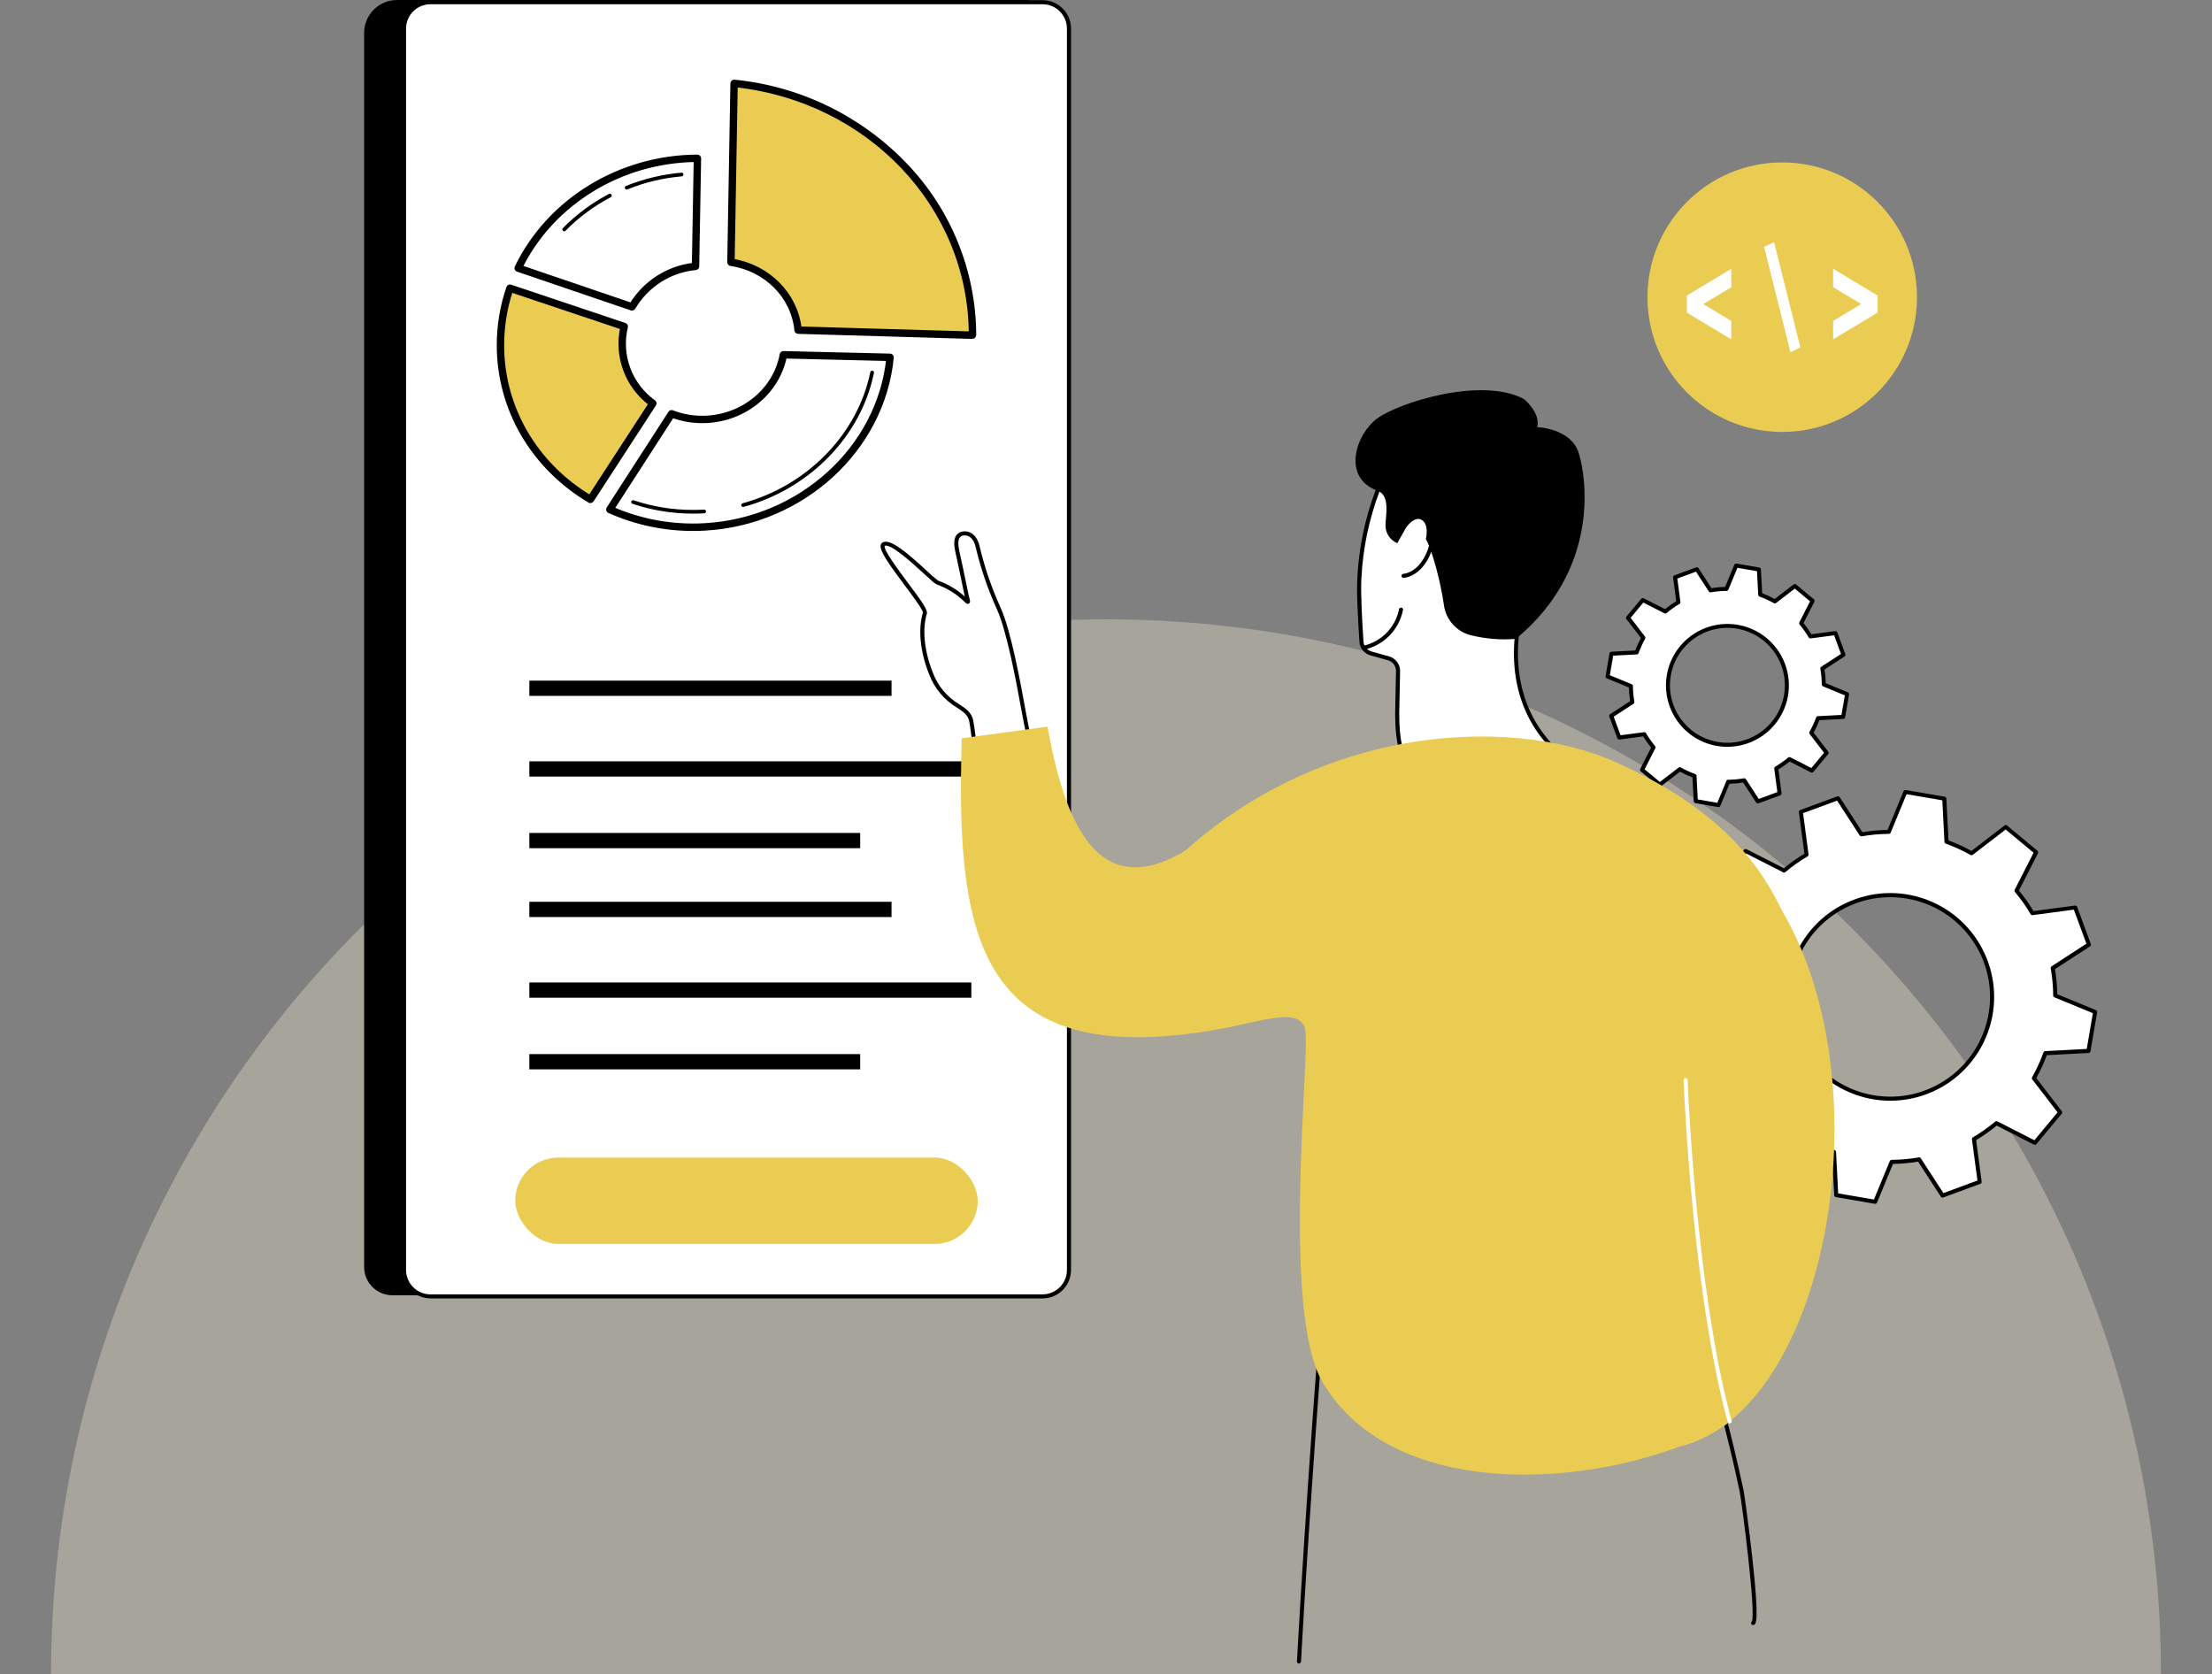
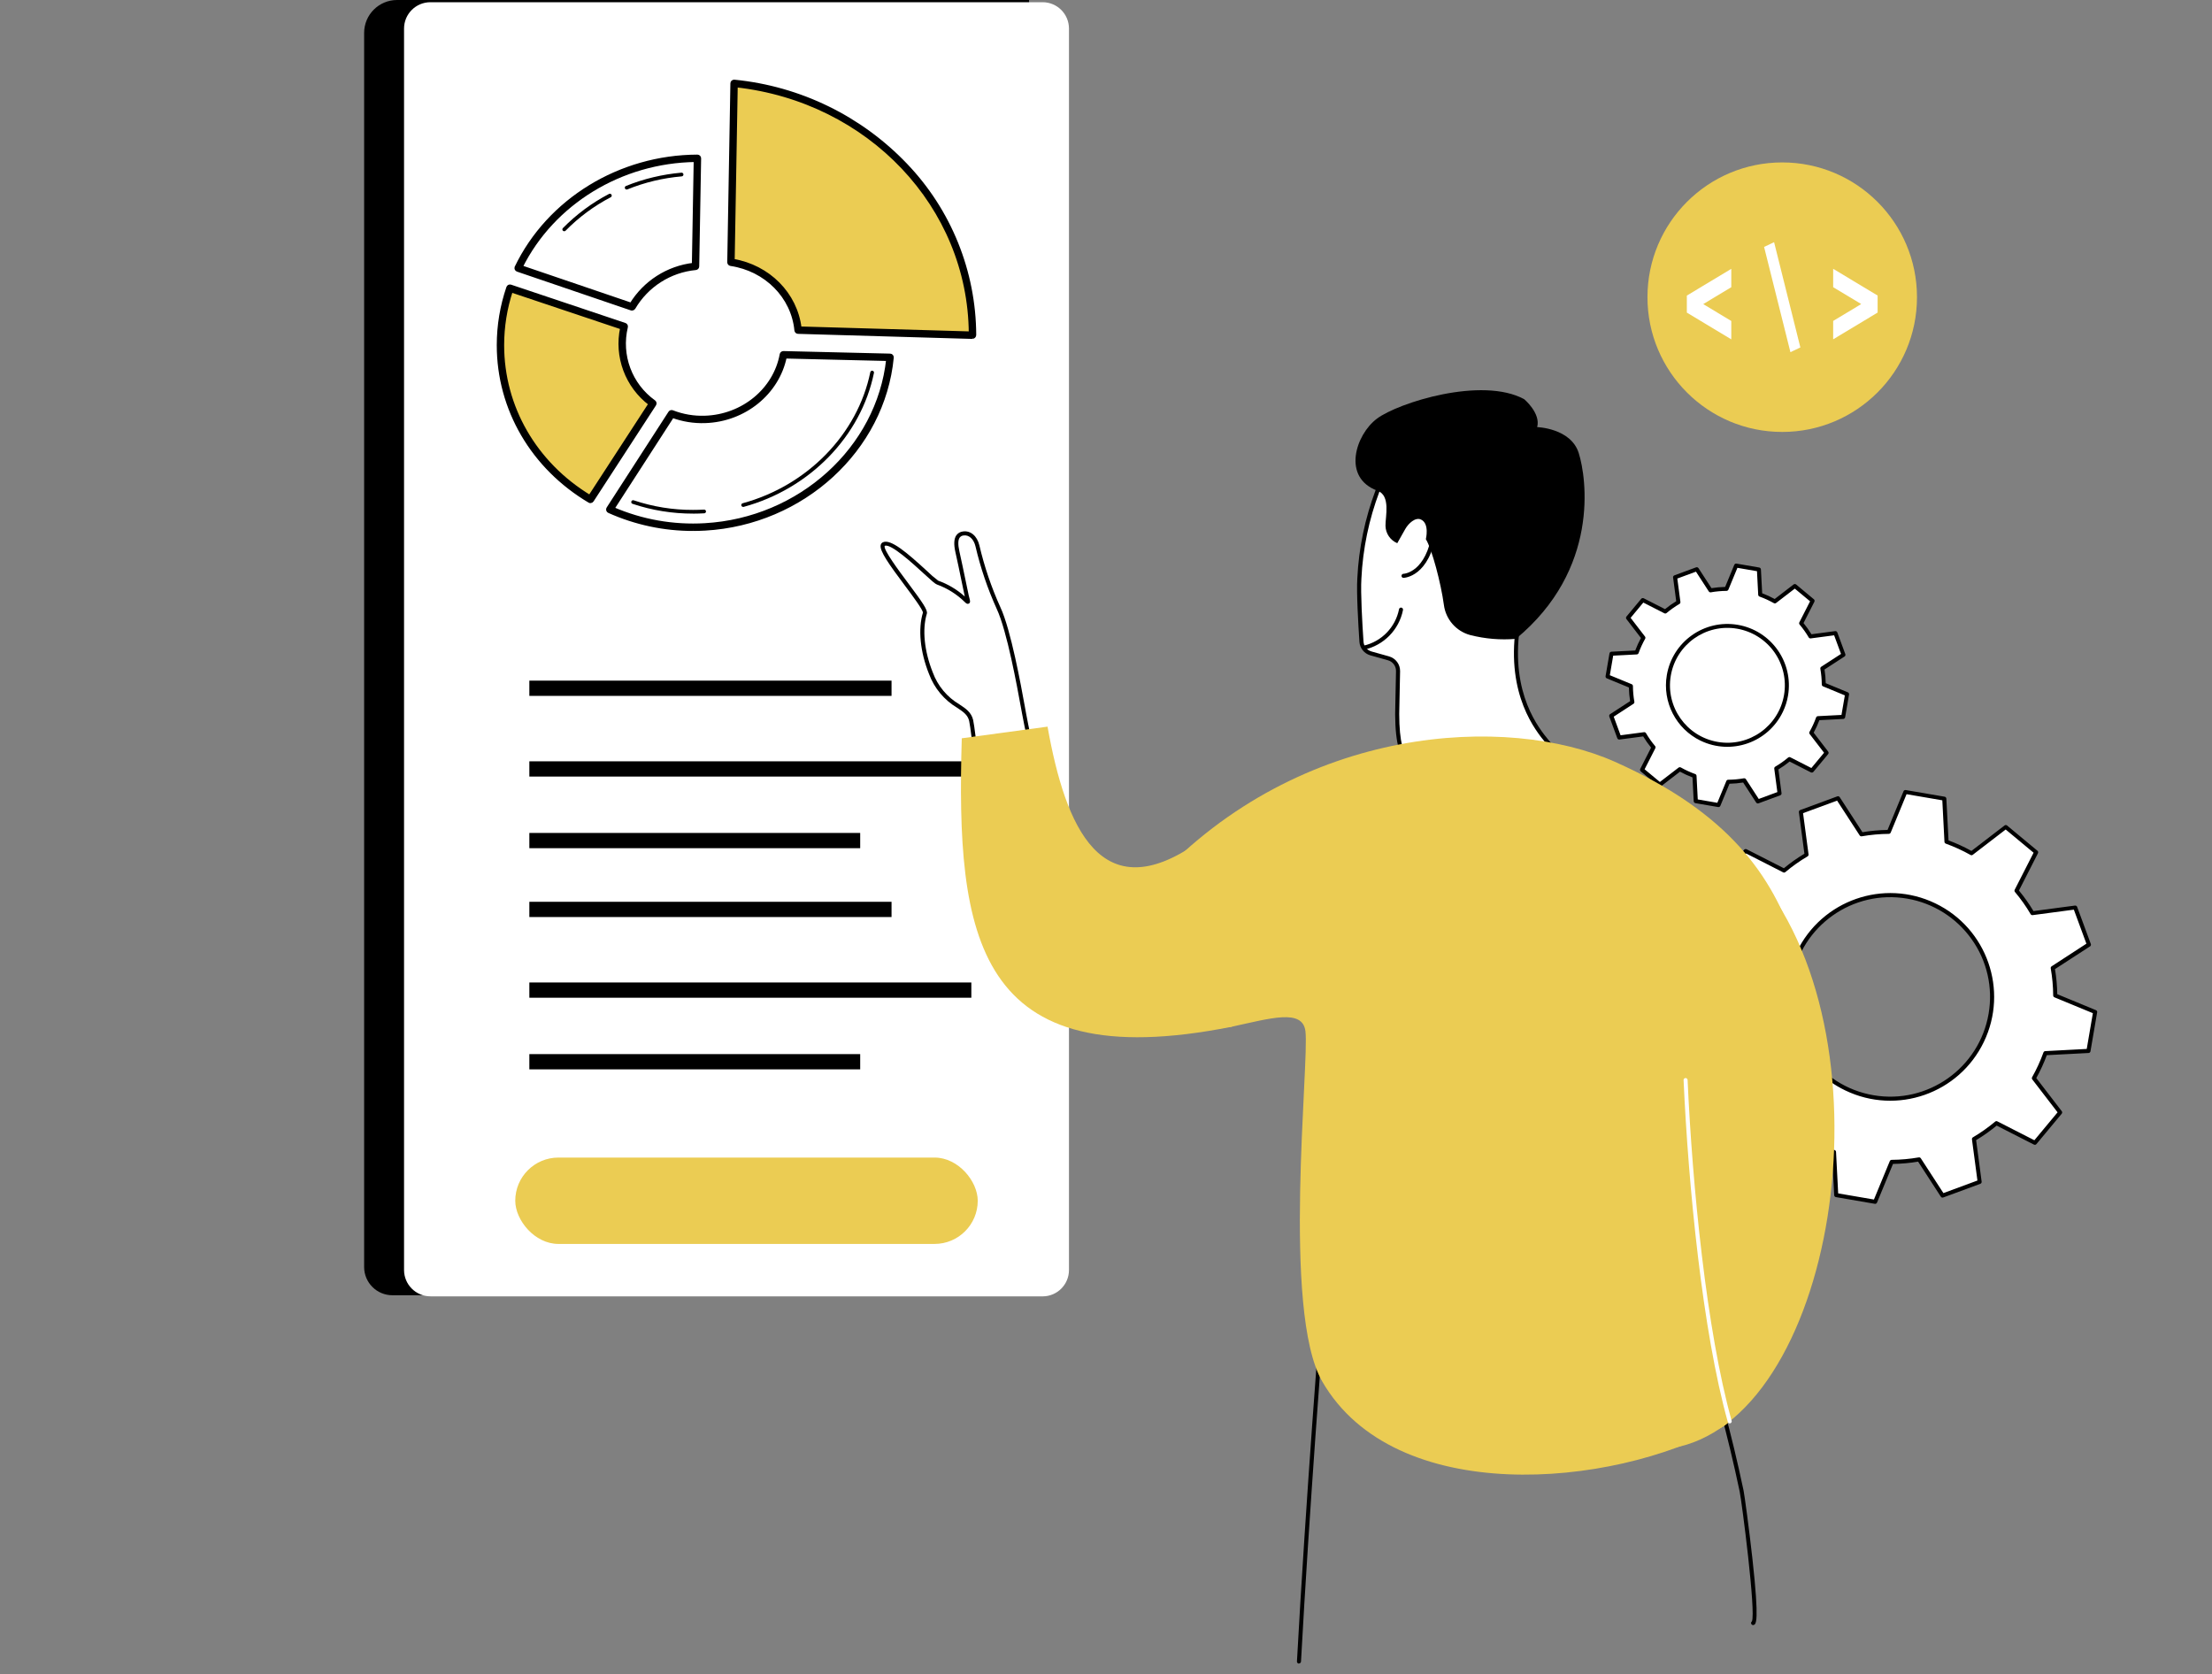
<svg xmlns="http://www.w3.org/2000/svg" id="Layer_1" viewBox="0 0 650 492">
  <rect x="0" y="0" width="650" height="492" fill="#808080" stroke="none" />
-   <path id="Intersection_1-2" d="m15,492c0-171.21,138.79-310,310-310s310,138.79,310,310H15Z" fill="#fff7d8" isolation="isolate" opacity=".3" stroke-width="0" />
  <rect x="107" width="436.36" height="492" fill="none" stroke-width="0" />
-   <path id="Path_23619" d="m504.99,236.57l-6.69-1.15-.39-7.4c-1.49-.53-2.92-1.19-4.3-1.97l-5.87,4.51-5.22-4.34,3.37-6.61c-1.01-1.21-1.93-2.5-2.73-3.86l-7.35.97-2.35-6.37,6.21-4.03c-.27-1.56-.42-3.13-.43-4.71l-6.85-2.83,1.15-6.69,7.4-.39c.54-1.49,1.19-2.92,1.97-4.3l-4.51-5.87,4.34-5.22,6.61,3.37c1.21-1.01,2.5-1.93,3.86-2.73l-.98-7.35,6.37-2.35,4.03,6.21c1.56-.27,3.13-.42,4.71-.43l2.83-6.85,6.69,1.15.38,7.4c1.49.54,2.92,1.19,4.3,1.97l5.87-4.51,5.22,4.34-3.37,6.61c1.02,1.21,1.93,2.5,2.73,3.85l7.35-.97,2.35,6.37-6.21,4.03c.27,1.56.42,3.13.43,4.71l6.85,2.83-1.15,6.69-7.4.39c-.54,1.49-1.19,2.92-1.97,4.3l4.51,5.87-4.34,5.22-6.61-3.37c-1.21,1.01-2.5,1.93-3.86,2.73l.97,7.35-6.37,2.35-4.03-6.21c-1.56.27-3.13.42-4.71.43l-2.83,6.85Zm19.82-32.23c1.63-9.51-4.76-18.54-14.27-20.18-9.51-1.63-18.54,4.76-20.18,14.27-1.63,9.51,4.76,18.54,14.27,20.17,9.51,1.63,18.55-4.76,20.18-14.27,0,0,0,0,0,0" fill="#fff" stroke-width="0" />
+   <path id="Path_23619" d="m504.99,236.57l-6.69-1.15-.39-7.4c-1.49-.53-2.92-1.19-4.3-1.97l-5.87,4.51-5.22-4.34,3.37-6.61c-1.01-1.21-1.93-2.5-2.73-3.86l-7.35.97-2.35-6.37,6.21-4.03c-.27-1.56-.42-3.13-.43-4.71l-6.85-2.83,1.15-6.69,7.4-.39c.54-1.49,1.19-2.92,1.97-4.3l-4.51-5.87,4.34-5.22,6.61,3.37c1.21-1.01,2.5-1.93,3.86-2.73l-.98-7.35,6.37-2.35,4.03,6.21c1.56-.27,3.13-.42,4.71-.43l2.83-6.85,6.69,1.15.38,7.4c1.49.54,2.92,1.19,4.3,1.97l5.87-4.51,5.22,4.34-3.37,6.61c1.02,1.21,1.93,2.5,2.73,3.85l7.35-.97,2.35,6.37-6.21,4.03c.27,1.56.42,3.13.43,4.71l6.85,2.83-1.15,6.69-7.4.39c-.54,1.49-1.19,2.92-1.97,4.3l4.51,5.87-4.34,5.22-6.61-3.37c-1.21,1.01-2.5,1.93-3.86,2.73l.97,7.35-6.37,2.35-4.03-6.21c-1.56.27-3.13.42-4.71.43l-2.83,6.85Zm19.82-32.23" fill="#fff" stroke-width="0" />
  <path id="Path_23620" d="m487.49,231.1c.2.1.44.07.62-.06l5.56-4.28c1.18.65,2.41,1.21,3.67,1.68l.36,7.01c.02.28.22.51.49.56l6.69,1.15c.27.05.54-.1.65-.36l2.68-6.49c1.35-.03,2.69-.15,4.02-.36l3.82,5.88c.15.23.44.33.71.23l6.37-2.35c.26-.1.42-.36.38-.64l-.92-6.96c1.15-.7,2.25-1.48,3.29-2.33l6.26,3.19h.01c.25.12.54.06.72-.15l4.34-5.22c.18-.21.18-.52.01-.74l-4.27-5.56c.65-1.18,1.21-2.41,1.68-3.67l7.01-.36c.28-.02.51-.22.56-.49l1.15-6.69c.05-.28-.1-.55-.36-.65l-6.49-2.68c-.03-1.35-.15-2.69-.36-4.02l5.88-3.82c.23-.15.33-.44.23-.71l-2.35-6.37c-.1-.26-.36-.42-.64-.38l-6.96.92c-.7-1.15-1.48-2.25-2.33-3.29l3.19-6.26c.12-.25.06-.55-.15-.73l-5.21-4.34c-.21-.18-.52-.18-.74-.02l-5.56,4.28c-1.18-.65-2.41-1.21-3.68-1.68l-.37-7.01c-.02-.28-.22-.51-.49-.56l-6.69-1.15c-.27-.05-.54.1-.65.36l-2.68,6.49c-1.35.03-2.69.15-4.02.36l-3.82-5.88c-.15-.23-.44-.33-.71-.23l-6.37,2.35c-.26.1-.42.36-.38.64l.92,6.96c-1.15.7-2.25,1.48-3.29,2.33l-6.26-3.19h-.01c-.25-.12-.54-.06-.72.15l-4.34,5.22c-.18.21-.18.52-.01.74l4.27,5.56c-.65,1.18-1.21,2.41-1.68,3.67l-7.01.36c-.28.02-.51.22-.56.49l-1.15,6.69c-.05.27.1.55.36.65l6.49,2.68c.03,1.35.15,2.69.36,4.02l-5.88,3.82c-.23.15-.33.44-.23.71l2.35,6.37c.1.26.36.42.64.38l6.96-.92c.7,1.15,1.48,2.25,2.33,3.29l-3.19,6.26c-.12.25-.06.55.15.73l5.22,4.34s.08.06.12.08m6.39-5.59c-.2-.1-.44-.07-.62.06l-5.49,4.22-4.49-3.73,3.15-6.18c.11-.21.08-.47-.07-.65-.99-1.18-1.89-2.45-2.67-3.78-.12-.21-.35-.32-.59-.29l-6.88.91-2.02-5.47,5.81-3.78c.2-.13.3-.37.26-.6-.27-1.52-.41-3.07-.42-4.61,0-.24-.14-.46-.37-.55l-6.42-2.64.99-5.75,6.93-.36c.24-.01.45-.17.53-.39.52-1.45,1.17-2.86,1.93-4.21.12-.21.1-.47-.05-.66l-4.22-5.49,3.73-4.49,6.18,3.15c.21.11.47.08.65-.07,1.18-.99,2.45-1.89,3.78-2.67.21-.12.32-.35.29-.59l-.91-6.88,5.48-2.02,3.77,5.81c.13.2.37.3.6.26,1.52-.27,3.07-.41,4.61-.42.24,0,.45-.15.55-.37l2.65-6.41,5.75.99.36,6.93c.01.24.17.45.39.53,1.45.52,2.86,1.17,4.21,1.93.21.12.47.1.66-.05l5.49-4.22,4.49,3.73-3.15,6.18c-.11.21-.08.47.08.65.99,1.18,1.89,2.45,2.67,3.78.12.21.35.32.59.29l6.88-.91,2.02,5.47-5.81,3.77c-.2.13-.3.37-.26.6.27,1.52.41,3.06.42,4.61,0,.24.14.46.37.55l6.41,2.65-.99,5.75-6.93.36c-.24.01-.45.17-.53.39-.52,1.45-1.17,2.86-1.93,4.21-.12.21-.1.47.05.66l4.22,5.49-3.73,4.49-6.18-3.15c-.21-.11-.47-.08-.65.08-1.18.99-2.45,1.89-3.78,2.67-.2.12-.32.35-.29.59l.91,6.88-5.47,2.02-3.77-5.81c-.13-.2-.37-.3-.6-.26-1.52.27-3.07.41-4.61.42-.24,0-.45.15-.54.37l-2.65,6.41-5.75-.99-.36-6.93c-.01-.24-.17-.45-.39-.53-1.45-.52-2.86-1.17-4.21-1.93l-.03-.02m5.83-7.85c9.01,4.34,19.82.55,24.16-8.46.73-1.51,1.24-3.11,1.52-4.76,1.67-9.83-4.94-19.16-14.78-20.83-9.83-1.67-19.16,4.94-20.83,14.78-1.35,7.91,2.69,15.77,9.92,19.27m24.52-13.42c-1.58,9.19-10.3,15.36-19.49,13.78-9.19-1.58-15.36-10.3-13.78-19.49,1.58-9.19,10.3-15.36,19.49-13.78,4.41.76,8.34,3.24,10.93,6.89,2.58,3.66,3.61,8.19,2.85,12.6" stroke-width="0" />
  <path id="Path_23623" d="m115.3,380.62h187.09V0H116.68c-5.35,0-9.68,4.33-9.68,9.68v362.64c0,4.58,3.72,8.3,8.3,8.3" stroke-width="0" />
  <path id="Path_23624" d="m126.48,380.95h179.89c4.28,0,7.75-3.47,7.75-7.75h0V8.4c0-4.28-3.47-7.75-7.75-7.75H126.48c-4.28,0-7.75,3.47-7.75,7.75v364.79c0,4.28,3.47,7.75,7.75,7.75" fill="#fff" stroke-width="0" />
-   <path id="Path_23675" d="m126.48,381.55h179.89c4.61,0,8.34-3.74,8.35-8.35V8.4c0-4.61-3.74-8.34-8.35-8.35H126.48c-4.61,0-8.34,3.74-8.35,8.35v364.79c0,4.61,3.74,8.34,8.35,8.35M306.36,1.25c3.95,0,7.15,3.21,7.16,7.16v364.79c0,3.95-3.21,7.15-7.16,7.16H126.48c-3.95,0-7.15-3.21-7.16-7.16V8.4c0-3.95,3.21-7.15,7.16-7.16h179.89Z" stroke-width="0" />
  <path id="Path_23621" d="m551.03,353.14l-11.45-1.96-.66-12.67c-2.54-.92-5-2.04-7.36-3.37l-10.05,7.72-8.93-7.42,5.77-11.3c-1.74-2.07-3.3-4.27-4.67-6.6l-12.58,1.67-4.02-10.9,10.63-6.9c-.47-2.66-.71-5.36-.73-8.06l-11.72-4.84,1.96-11.45,12.67-.66c.92-2.54,2.04-5,3.37-7.36l-7.72-10.04,7.43-8.93,11.3,5.77c2.07-1.74,4.27-3.3,6.6-4.67l-1.67-12.58,10.9-4.02,6.9,10.63c2.66-.47,5.36-.71,8.06-.73l4.84-11.72,11.45,1.96.66,12.67c2.54.92,5,2.04,7.36,3.37l10.04-7.72,8.93,7.42-5.76,11.3c1.74,2.07,3.3,4.27,4.67,6.6l12.58-1.67,4.02,10.9-10.63,6.9c.47,2.66.71,5.36.73,8.06l11.73,4.84-1.96,11.45-12.67.66c-.92,2.54-2.04,5-3.37,7.36l7.72,10.04-7.43,8.93-11.3-5.77c-2.07,1.74-4.27,3.3-6.6,4.67l1.67,12.58-10.9,4.02-6.9-10.63c-2.66.47-5.36.71-8.06.73l-4.84,11.72Zm33.91-55.15c2.79-16.28-8.14-31.73-24.42-34.52-16.28-2.79-31.73,8.14-34.52,24.42-2.79,16.27,8.14,31.73,24.41,34.52,16.28,2.79,31.73-8.14,34.53-24.41,0,0,0,0,0,0" fill="#fff" stroke-width="0" />
  <path id="Path_23622" d="m521.26,343.39c.2.1.44.07.62-.06l9.73-7.48c2.16,1.2,4.41,2.23,6.73,3.09l.64,12.28c.02.28.22.51.49.56l11.45,1.97c.27.05.55-.1.65-.36l4.69-11.36c2.47-.04,4.94-.26,7.38-.67l6.68,10.3c.15.23.44.33.71.23l10.9-4.02c.26-.1.42-.36.38-.64l-1.62-12.19c2.12-1.27,4.13-2.7,6.04-4.27l10.95,5.58c.25.13.55.07.73-.15l7.43-8.93c.18-.21.18-.52.01-.74l-7.48-9.73c1.2-2.16,2.23-4.41,3.09-6.73l12.28-.64c.28-.02.51-.22.55-.49l1.96-11.45c.06-.28-.1-.55-.36-.65l-11.36-4.69c-.04-2.47-.26-4.94-.67-7.37l10.3-6.68c.23-.15.33-.44.23-.71l-4.02-10.9c-.1-.26-.36-.42-.64-.38l-12.19,1.62c-1.27-2.12-2.7-4.13-4.27-6.04l5.59-10.96c.12-.25.06-.55-.15-.73l-8.93-7.42c-.21-.18-.52-.18-.74-.01l-9.73,7.48c-2.16-1.2-4.41-2.23-6.73-3.09l-.64-12.28c-.02-.28-.22-.51-.49-.56l-11.45-1.96c-.27-.05-.54.1-.65.36l-4.69,11.36c-2.47.04-4.94.26-7.38.67l-6.68-10.3c-.15-.23-.44-.33-.71-.23l-10.9,4.02c-.26.1-.42.36-.38.64l1.62,12.19c-2.12,1.27-4.13,2.7-6.04,4.27l-10.95-5.58h-.01c-.25-.12-.54-.06-.72.15l-7.43,8.93c-.18.21-.18.52-.01.74l7.48,9.73c-1.2,2.16-2.23,4.41-3.09,6.73l-12.28.64c-.28.02-.51.22-.56.49l-1.96,11.45c-.05.27.1.55.36.65l11.36,4.69c.04,2.47.26,4.94.67,7.38l-10.3,6.68c-.23.15-.33.44-.23.71l4.02,10.9c.1.26.36.42.64.38l12.19-1.62c1.27,2.12,2.7,4.13,4.27,6.04l-5.59,10.96c-.12.25-.06.55.15.73l8.93,7.42s.08.06.12.08m10.56-8.8c-.2-.1-.44-.07-.62.06l-9.67,7.43-8.2-6.82,5.55-10.88c.11-.21.08-.47-.07-.65-1.71-2.04-3.26-4.22-4.61-6.52-.12-.21-.35-.32-.59-.29l-12.11,1.61-3.69-10,10.23-6.64c.2-.13.3-.37.26-.6-.46-2.63-.7-5.29-.72-7.96,0-.24-.14-.46-.37-.55l-11.29-4.67,1.8-10.51,12.19-.64c.24-.01.45-.17.53-.39.91-2.51,2.02-4.94,3.33-7.27.12-.21.1-.47-.05-.66l-7.43-9.67,6.82-8.2,10.88,5.55c.21.11.47.08.65-.08,2.04-1.71,4.22-3.26,6.52-4.61.21-.12.32-.35.29-.59l-1.61-12.11,10-3.69,6.64,10.23c.13.2.37.3.6.26,2.63-.46,5.29-.7,7.96-.72.24,0,.45-.15.55-.37l4.66-11.29,10.51,1.8.63,12.2c.01.24.17.45.39.53,2.51.91,4.94,2.02,7.27,3.33.21.12.47.1.66-.05l9.67-7.43,8.2,6.82-5.55,10.88c-.11.21-.08.47.07.65,1.71,2.04,3.26,4.22,4.61,6.52.12.21.35.32.59.29l12.11-1.61,3.69,10-10.22,6.65c-.2.13-.3.37-.26.6.46,2.63.7,5.29.72,7.96,0,.24.15.46.37.55l11.29,4.66-1.8,10.51-12.19.64c-.24.01-.45.17-.53.39-.9,2.51-2.02,4.94-3.33,7.27-.12.21-.1.47.05.66l7.43,9.67-6.82,8.2-10.88-5.55c-.21-.11-.47-.08-.65.08-2.04,1.71-4.22,3.26-6.52,4.61-.21.12-.32.35-.29.59l1.61,12.11-10,3.69-6.64-10.23c-.13-.2-.37-.3-.6-.26-2.63.46-5.29.7-7.96.72-.24,0-.45.15-.55.37l-4.66,11.29-10.51-1.8-.63-12.2c-.01-.24-.17-.45-.39-.53-2.51-.9-4.94-2.02-7.26-3.33l-.04-.02m10.4-14.18c15.18,7.31,33.4.94,40.72-14.24s.94-33.4-14.24-40.72-33.4-.94-40.72,14.24c-1.23,2.56-2.1,5.28-2.58,8.08-2.33,13.42,4.54,26.75,16.82,32.64m42.71-22.42l-.59-.1c-2.74,15.95-17.89,26.67-33.84,23.93-15.95-2.74-26.67-17.89-23.93-33.84,2.74-15.95,17.89-26.67,33.84-23.93,7.66,1.31,14.49,5.62,18.97,11.96,4.51,6.34,6.29,14.21,4.96,21.88l.59.1Z" stroke-width="0" />
  <rect x="155.55" y="200.01" width="106.43" height="4.48" stroke-width="0" />
  <rect x="155.55" y="223.72" width="129.88" height="4.48" stroke-width="0" />
  <rect x="155.55" y="244.77" width="97.22" height="4.48" stroke-width="0" />
  <rect x="155.55" y="265" width="106.43" height="4.48" stroke-width="0" />
  <rect x="155.55" y="288.71" width="129.88" height="4.48" stroke-width="0" />
  <rect x="155.55" y="309.76" width="97.22" height="4.48" stroke-width="0" />
  <path id="Path_23684" d="m381.71,488.82c.31,0,.57-.25.59-.56,2.42-44.32,6.57-97.89,7-103.32l95.74-19.61c10.13,14.21,18.93,38.76,26.16,72.95.63,2.96,4.84,35.67,3.6,38.17-.27.2-.33.57-.13.84.14.2.39.29.63.23.69-.22,1.74-.55-.35-19.49-1.01-9.15-2.36-18.87-2.59-19.98-7.32-34.61-16.27-59.41-26.59-73.71-.14-.19-.37-.28-.6-.23l-96.56,19.78c-.26.05-.45.27-.47.54-.05.57-4.5,57.27-7.03,103.8-.01.33.23.61.56.63h.03" stroke-width="0" />
  <path id="Path_23685" d="m364.69,247.63s-26.1,17.57-38.3,14.26c-17.17-4.66-24.72-48.39-25.46-52.27-.74-3.88-4.05-23.57-7.48-30.91-2.67-5.89-4.75-12.02-6.22-18.31-.62-2.62-2.41-3.89-4.17-3.62-1.55.24-2.58,1.45-1.71,5.36,1.01,4.52,1.91,9.06,2.73,12.92.26,1.22.75,2.36-.1,1.5-2.4-2.37-5.29-4.2-8.47-5.34-1.43-.48-12.81-12.81-15.83-11.3-2.71,1.35,12.72,18.25,12.1,20.27-1.53,4.98-.65,11.64,1.77,17.65,4.11,10.23,10.69,9.08,11.83,13.9s7.07,65.9,11.82,77.09c6.83,16.08,72.29,4.34,72.29,4.34l-4.78-45.53Z" fill="#fff" stroke-width="0" />
  <path id="Path_23686" d="m326.43,297.92c19.55,0,41.58-3.88,43.14-4.16.31-.06.52-.34.49-.65l-4.79-45.54c-.04-.33-.34-.56-.67-.53-.09.01-.18.04-.26.09-.26.17-26.01,17.38-37.81,14.18-14.66-3.97-22.32-37.2-24.94-51.29l-.1-.52c-.08-.44-.2-1.08-.34-1.88-1.12-6.18-4.1-22.59-7.18-29.17-2.65-5.85-4.72-11.95-6.18-18.2-.66-2.77-2.61-4.41-4.84-4.07-.78.08-1.49.5-1.94,1.14-.69,1.01-.78,2.62-.26,4.93.64,2.84,1.22,5.66,1.78,8.38.33,1.58.64,3.1.95,4.53,0,.04.02.09.03.13-2.28-2.04-4.94-3.63-7.82-4.66-1.18-.89-2.31-1.86-3.36-2.9-5.72-5.25-10.64-9.5-12.92-8.36-.31.15-.53.44-.61.78-.4,1.71,2.41,5.64,7.1,11.92,2.25,3.01,5.33,7.14,5.3,7.97-1.47,4.8-.81,11.54,1.79,18,1.54,4.16,4.46,7.67,8.27,9.94,1.8,1.2,3.1,2.06,3.53,3.87.32,1.36,1.08,7.65,2.03,15.62,2.4,20.02,6.41,53.53,9.82,61.57,2.9,6.84,15.71,8.86,29.8,8.86m42.39-5.24c-6.3,1.08-64.85,10.62-71.09-4.09-3.34-7.88-7.34-41.28-9.73-61.24-1-8.32-1.72-14.33-2.05-15.75-.54-2.27-2.15-3.35-4.03-4.59-3.62-2.13-6.39-5.45-7.83-9.39-2.5-6.22-3.15-12.66-1.75-17.25.33-1.06-1.25-3.31-5.49-8.99-2.76-3.7-7.38-9.89-6.89-10.95,1.71-.84,8.37,5.27,11.56,8.2,2.24,2.06,3.26,2.97,3.79,3.15,3.09,1.12,5.89,2.89,8.23,5.2.22.22.66.67,1.16.39s.36-.83.14-1.64c-.07-.24-.14-.52-.2-.79-.3-1.43-.62-2.95-.95-4.53-.57-2.73-1.15-5.55-1.79-8.4-.43-1.94-.41-3.29.08-4,.27-.37.69-.6,1.14-.64,1.59-.24,3,1.03,3.51,3.17,1.48,6.33,3.58,12.51,6.26,18.43,3.01,6.45,5.97,22.75,7.09,28.88.15.8.26,1.45.35,1.89l.1.51c2.66,14.32,10.49,48.07,25.8,52.22,1.18.3,2.39.45,3.6.44,11.81,0,30.21-11.52,34.37-14.23l4.62,44Z" stroke-width="0" />
  <path id="Path_23688" d="m307.82,213.53l-25.2,3.42c-1.71,58.08,3.82,99.82,79.38,84.76l-10.19-54.01c-28.17,19.66-38.66-4.25-43.99-34.17" fill="#ebcc53" stroke-width="0" />
  <path id="Path_23689" d="m520.5,262.64c36.73,53.38,15.62,162.54-34.17,163.36l1.28-47.19c4.17-5.27,6.27-57.36-1.6-73.89l34.49-42.28Z" fill="#ebcc53" stroke-width="0" />
  <path id="Path_23691" d="m455.48,219.06c-.34-1.25-12.71-11.51-9.47-34.57,0,0,16.74-22.76,11.65-32.79s-4.66-24.88-21.76-25-27.15,7.55-31.1,17.52c-3.1,8.26-4.9,16.96-5.35,25.77-.27,4.3.31,13.9.62,18.6.11,1.62,1.23,2.99,2.79,3.42l5.17,1.46c1.68.47,2.84,2.02,2.8,3.77l-.2,9.23c-.81,22.58,6.5,19.44,11.86,20.66,13.69,3.11,34.77-1.45,32.97-8.07" fill="#fff" stroke-width="0" />
  <path id="Path_23692" d="m432.43,228.73c9.32,0,18.91-2.29,22.39-5.92,1.1-.98,1.57-2.48,1.23-3.91-.24-.52-.58-1-.99-1.41-2.76-3.35-11.15-13.53-8.49-32.78,1.46-2.01,16.67-23.32,11.61-33.29-1.18-2.5-2.19-5.09-3.01-7.74-2.89-8.6-5.88-17.49-19.28-17.59-15.57-.11-27.11,6.41-31.65,17.9-3.14,8.32-4.96,17.07-5.39,25.95-.27,4.25.28,13.53.62,18.68.13,1.87,1.42,3.45,3.22,3.96l5.17,1.45c1.42.4,2.4,1.71,2.36,3.19l-.19,9.23c-.71,19.82,4.95,20.4,9.95,20.91.8.06,1.59.18,2.38.34,3.31.71,6.68,1.05,10.06,1.03m22.48-9.5c.22,1.02-.14,2.09-.94,2.76-4.47,4.66-20.58,7-31.33,4.56-.83-.17-1.67-.29-2.52-.36-4.7-.48-9.55-.98-8.88-19.7l.19-9.24c.04-2.02-1.29-3.81-3.23-4.36l-5.17-1.45c-1.32-.37-2.26-1.53-2.35-2.89-.35-5.12-.89-14.34-.62-18.53.42-8.75,2.21-17.39,5.31-25.59,4.35-11,15.47-17.24,30.54-17.15,12.55.09,15.28,8.19,18.16,16.77.84,2.7,1.86,5.34,3.07,7.9,4.87,9.6-11.43,31.95-11.6,32.17-.06.08-.1.17-.11.27-2.79,19.86,5.88,30.39,8.73,33.85.27.31.53.64.76.98" stroke-width="0" />
  <path id="Path_23687" d="m474.54,223.86c-31.46-14.04-92.27-11.13-134.93,34.65-5.02,5.38,9.47,45.99,22.39,43.19,11.42-2.47,20.73-5.33,21.6,1.29,1.2,9.13-6.99,82.32,4.94,102.97,21.31,36.88,84.85,31.37,117.55,13.39,8.63-4.75-.43-17.81-6.78-60.42-4.73-31.74-7.48-58.04-1.63-47.9,2.87,4.98,32.94-24.96,29.8-33.91-6.88-19.61-18.99-38.11-52.94-53.26" fill="#ebcc53" stroke-width="0" />
  <path id="Path_23690" d="m508.27,418.27c.33,0,.6-.26.6-.59,0-.06,0-.11-.02-.16-7.42-26.62-11.56-69.23-12.95-100.23-.06-.33-.37-.54-.69-.49-.27.05-.47.27-.49.54,1.4,31.07,5.54,73.78,12.99,100.5.07.26.31.43.57.44" fill="#fff" stroke-width="0" />
  <path id="Path_23693" d="m410.6,159.63c-2.07-.87-3.43-2.88-3.47-5.12-.05-2.69,1.58-8.87-2.34-10.3-10.54-3.83-6.44-16.5-.17-21.19s30.85-12.47,43.27-5.71c0,0,4.92,4.12,3.81,8.2,0,0,9.89.29,12.21,7.61s6.21,34.24-18.46,54.61c-4.51.39-9.06,0-13.45-1.12-4.12-1.12-7.16-4.61-7.71-8.85-.88-6.47-3.51-16.39-5.3-19.33,0,0,1.14-4.58-1.43-5.76-1.67-.77-3.7,1.17-4.61,2.77l-2.37,4.2Z" stroke-width="0" />
  <path id="Path_23694" d="m400.76,190.91s.07,0,.1,0c5.77-1.28,10.24-5.84,11.41-11.63.08-.32-.12-.64-.44-.72s-.64.12-.72.44c0,.01,0,.02,0,.03-1.06,5.32-5.15,9.52-10.44,10.71-.32.08-.52.4-.44.72.06.26.28.44.54.46" stroke-width="0" />
  <path id="Path_23695" d="m412.36,169.81h.01c.32,0,7.73-.33,9.7-13.45.09-.32-.09-.65-.41-.74-.32-.09-.65.09-.74.41-.01.05-.02.1-.02.15-1.81,12.07-8.28,12.43-8.55,12.44-.33.05-.56.35-.51.68.04.27.25.48.53.51" stroke-width="0" />
  <path id="Path_23696" d="m484.11,87.33c0,21.87,17.73,39.6,39.6,39.6,21.87,0,39.6-17.73,39.6-39.6s-17.73-39.6-39.6-39.6h0c-21.87,0-39.6,17.73-39.6,39.6h0" fill="#ebcc53" stroke-width="0" />
  <path id="Path_23697" d="m538.68,84.39l8.18,4.92v.08l-8.18,4.92v5.4l13.06-7.86v-5l-13.06-7.86v5.39Z" fill="#fff" stroke-width="0" />
  <path id="Path_23698" d="m521.32,71.17l-2.94,1.39,7.74,30.93,2.92-1.39-7.72-30.93Z" fill="#fff" stroke-width="0" />
  <path id="Path_23699" d="m508.74,94.32l-8.18-4.92v-.08l8.18-4.92v-5.4l-13.06,7.86v5l13.06,7.86v-5.39Z" fill="#fff" stroke-width="0" />
  <rect x="151.41" y="340.16" width="135.9" height="25.38" rx="12.69" ry="12.69" fill="#ebcc53" stroke-width="0" />
  <path id="Path_25699" d="m185.73,90.19c3.94-6.73,10.88-11.16,18.65-11.91l.56-31.75c-23.05.08-43.4,13.07-52.67,32.26l33.46,11.4Z" fill="#fff" stroke-width="0" />
  <path id="Path_25700" d="m185.73,90.73c-.06,0-.12-.01-.18-.03l-33.46-11.4c-.29-.1-.44-.41-.34-.69,0-.02.02-.04.02-.06,9.51-19.71,30.38-32.49,53.16-32.57.3,0,.55.24.55.54,0,0,0,0,0,.01l-.56,31.75c0,.28-.21.5-.49.53-7.59.73-14.37,5.06-18.23,11.64-.1.17-.28.27-.47.27m-32.7-12.26l32.46,11.05c3.98-6.53,10.76-10.86,18.36-11.74l.54-30.71c-21.93.28-41.97,12.54-51.35,31.4" stroke="#000" stroke-miterlimit="12" stroke-width="1.09" />
  <path id="Path_25701" d="m184.15,55.7c-.3,0-.55-.24-.55-.54,0-.22.13-.42.34-.51,5.21-2.11,10.71-3.42,16.3-3.91.3-.03.56.2.59.5.03.3-.2.56-.5.59h0c-5.49.47-10.88,1.76-15.98,3.83-.06.03-.13.04-.2.04" stroke-width="0" />
  <path id="Path_25702" d="m165.79,67.95c-.3,0-.54-.24-.54-.54,0-.14.06-.28.16-.38,3.96-4.03,8.53-7.42,13.55-10.04.27-.14.6-.04.74.23.14.27.04.6-.23.74-4.91,2.56-9.39,5.88-13.27,9.83-.1.11-.24.16-.39.16" stroke-width="0" />
  <path id="Path_25703" d="m230.2,104.26c-1.89,10.43-11.39,18.63-23.04,18.99-3.34.11-6.68-.45-9.8-1.66l-18.17,28.14c8.77,3.94,18.37,5.69,27.97,5.11,29.03-1.67,51.85-23.52,54.38-49.82l-31.35-.75Z" fill="#fff" stroke-width="0" />
  <path id="Path_25704" d="m203.68,155.48c-8.52.02-16.94-1.78-24.71-5.26-.27-.12-.4-.44-.28-.72.01-.03.02-.05.04-.07l18.17-28.14c.14-.22.41-.31.66-.21,3.05,1.19,6.31,1.74,9.58,1.63,11.16-.35,20.63-8.15,22.52-18.55.05-.26.28-.45.55-.45l31.35.75c.3,0,.54.26.53.56,0,.01,0,.03,0,.04-2.6,27.04-26.2,48.67-54.89,50.32-1.17.07-2.34.1-3.51.1m-23.68-5.99c8.54,3.71,17.84,5.35,27.14,4.8,27.95-1.61,50.98-22.51,53.81-48.75l-30.3-.73c-2.17,10.67-11.96,18.63-23.47,18.98-3.27.11-6.53-.41-9.6-1.54l-17.59,27.23Z" stroke="#000" stroke-miterlimit="12" stroke-width="1.09" />
  <path id="Path_25705" d="m203.63,150.93c-6.04.01-12.04-.96-17.77-2.88-.29-.1-.44-.41-.34-.69.1-.29.41-.44.69-.34,5.61,1.88,11.5,2.84,17.42,2.82,1.08,0,2.17-.03,3.25-.09.3-.02.56.21.58.51.02.3-.21.56-.51.58h0c-1.1.06-2.21.1-3.31.1" stroke-width="0" />
  <path id="Path_25706" d="m218.38,148.96c-.3,0-.55-.24-.55-.54,0-.25.16-.46.4-.53,19.07-5.2,33.79-20.34,37.52-38.56.08-.29.39-.45.68-.37.26.07.42.32.39.59-3.8,18.63-18.84,34.09-38.3,39.4-.05.01-.1.02-.14.02" stroke-width="0" />
  <path id="Path_25707" d="m173.51,146.76l18.34-28.22c-5.63-4.08-8.98-10.6-9.01-17.55,0-1.7.2-3.39.6-5.05l-33.59-11.26c-1.84,5.39-2.78,11.05-2.78,16.75,0,19.3,10.59,35.92,26.44,45.33" fill="#ebcc53" stroke-width="0" />
  <path id="Path_25708" d="m173.51,147.31c-.1,0-.19-.03-.28-.08-16.72-9.92-26.71-27.05-26.71-45.8,0-5.76.95-11.47,2.81-16.92.1-.28.4-.44.69-.34l33.59,11.26c.27.09.42.37.35.64-2,8.33,1.24,17.04,8.21,22.03.23.17.29.49.13.73l-18.34,28.22c-.1.16-.27.25-.46.25m-23.32-61.93c-1.71,5.18-2.58,10.6-2.58,16.06,0,18.19,9.61,34.83,25.73,44.59l17.78-27.35c-6.9-5.19-10.15-13.93-8.32-22.37l-32.61-10.93Z" stroke="#000" stroke-miterlimit="12" stroke-width="1.09" />
  <path id="Path_25709" d="m214.79,77.08c10.6,1.58,18.75,9.79,19.72,19.95l51.26,1.49v-.06c0-37.6-29.96-69.79-70.06-73.93l-.92,52.56Z" fill="#ebcc53" stroke-width="0" />
  <path id="Path_25710" d="m285.77,99.05h0l-51.26-1.49c-.27,0-.5-.22-.53-.49-.95-9.91-8.86-17.91-19.26-19.46-.27-.04-.47-.27-.47-.55l.92-52.56c0-.3.25-.54.55-.54.02,0,.03,0,.05,0,19.21,1.89,37.1,10.61,50.41,24.58,12.85,13.44,20.06,31.29,20.14,49.89,0,.16-.06.31-.17.42-.1.11-.24.17-.39.19m-50.76-2.56l50.22,1.46c-.26-37.33-29.78-68.5-68.98-72.83l-.9,51.49c10.49,1.76,18.48,9.84,19.66,19.88" stroke="#000" stroke-miterlimit="12" stroke-width="1.09" />
</svg>